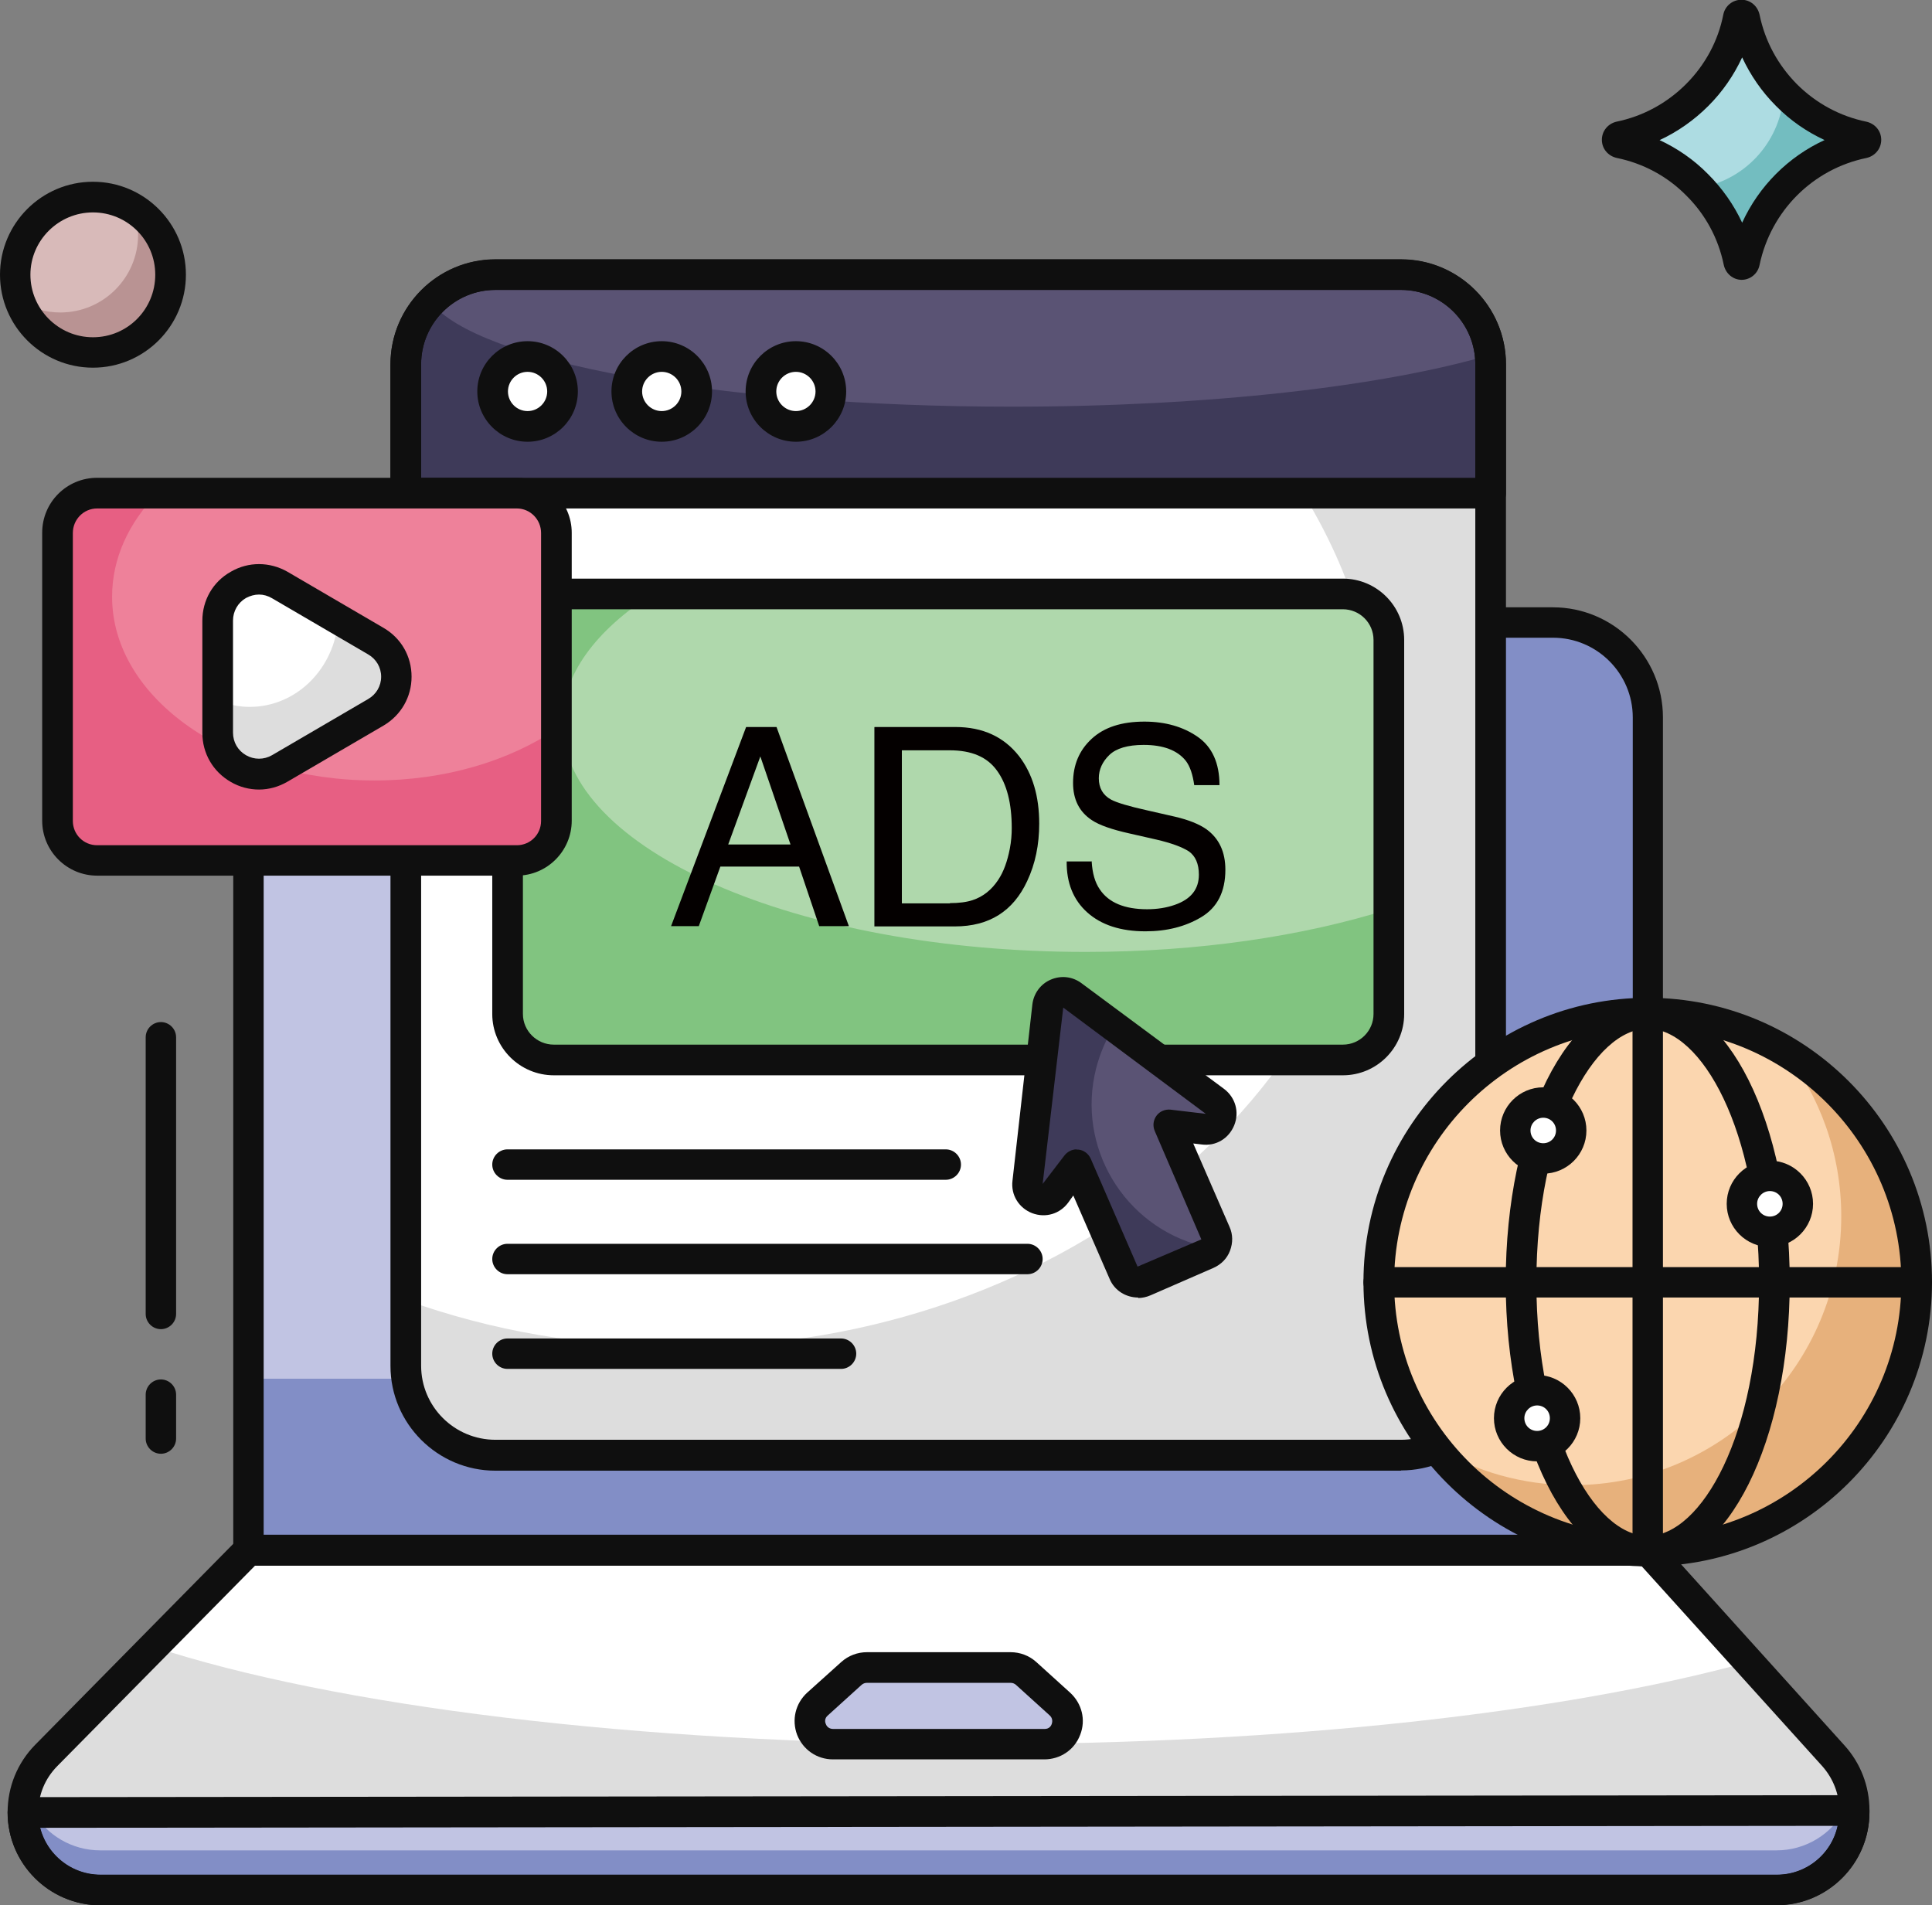
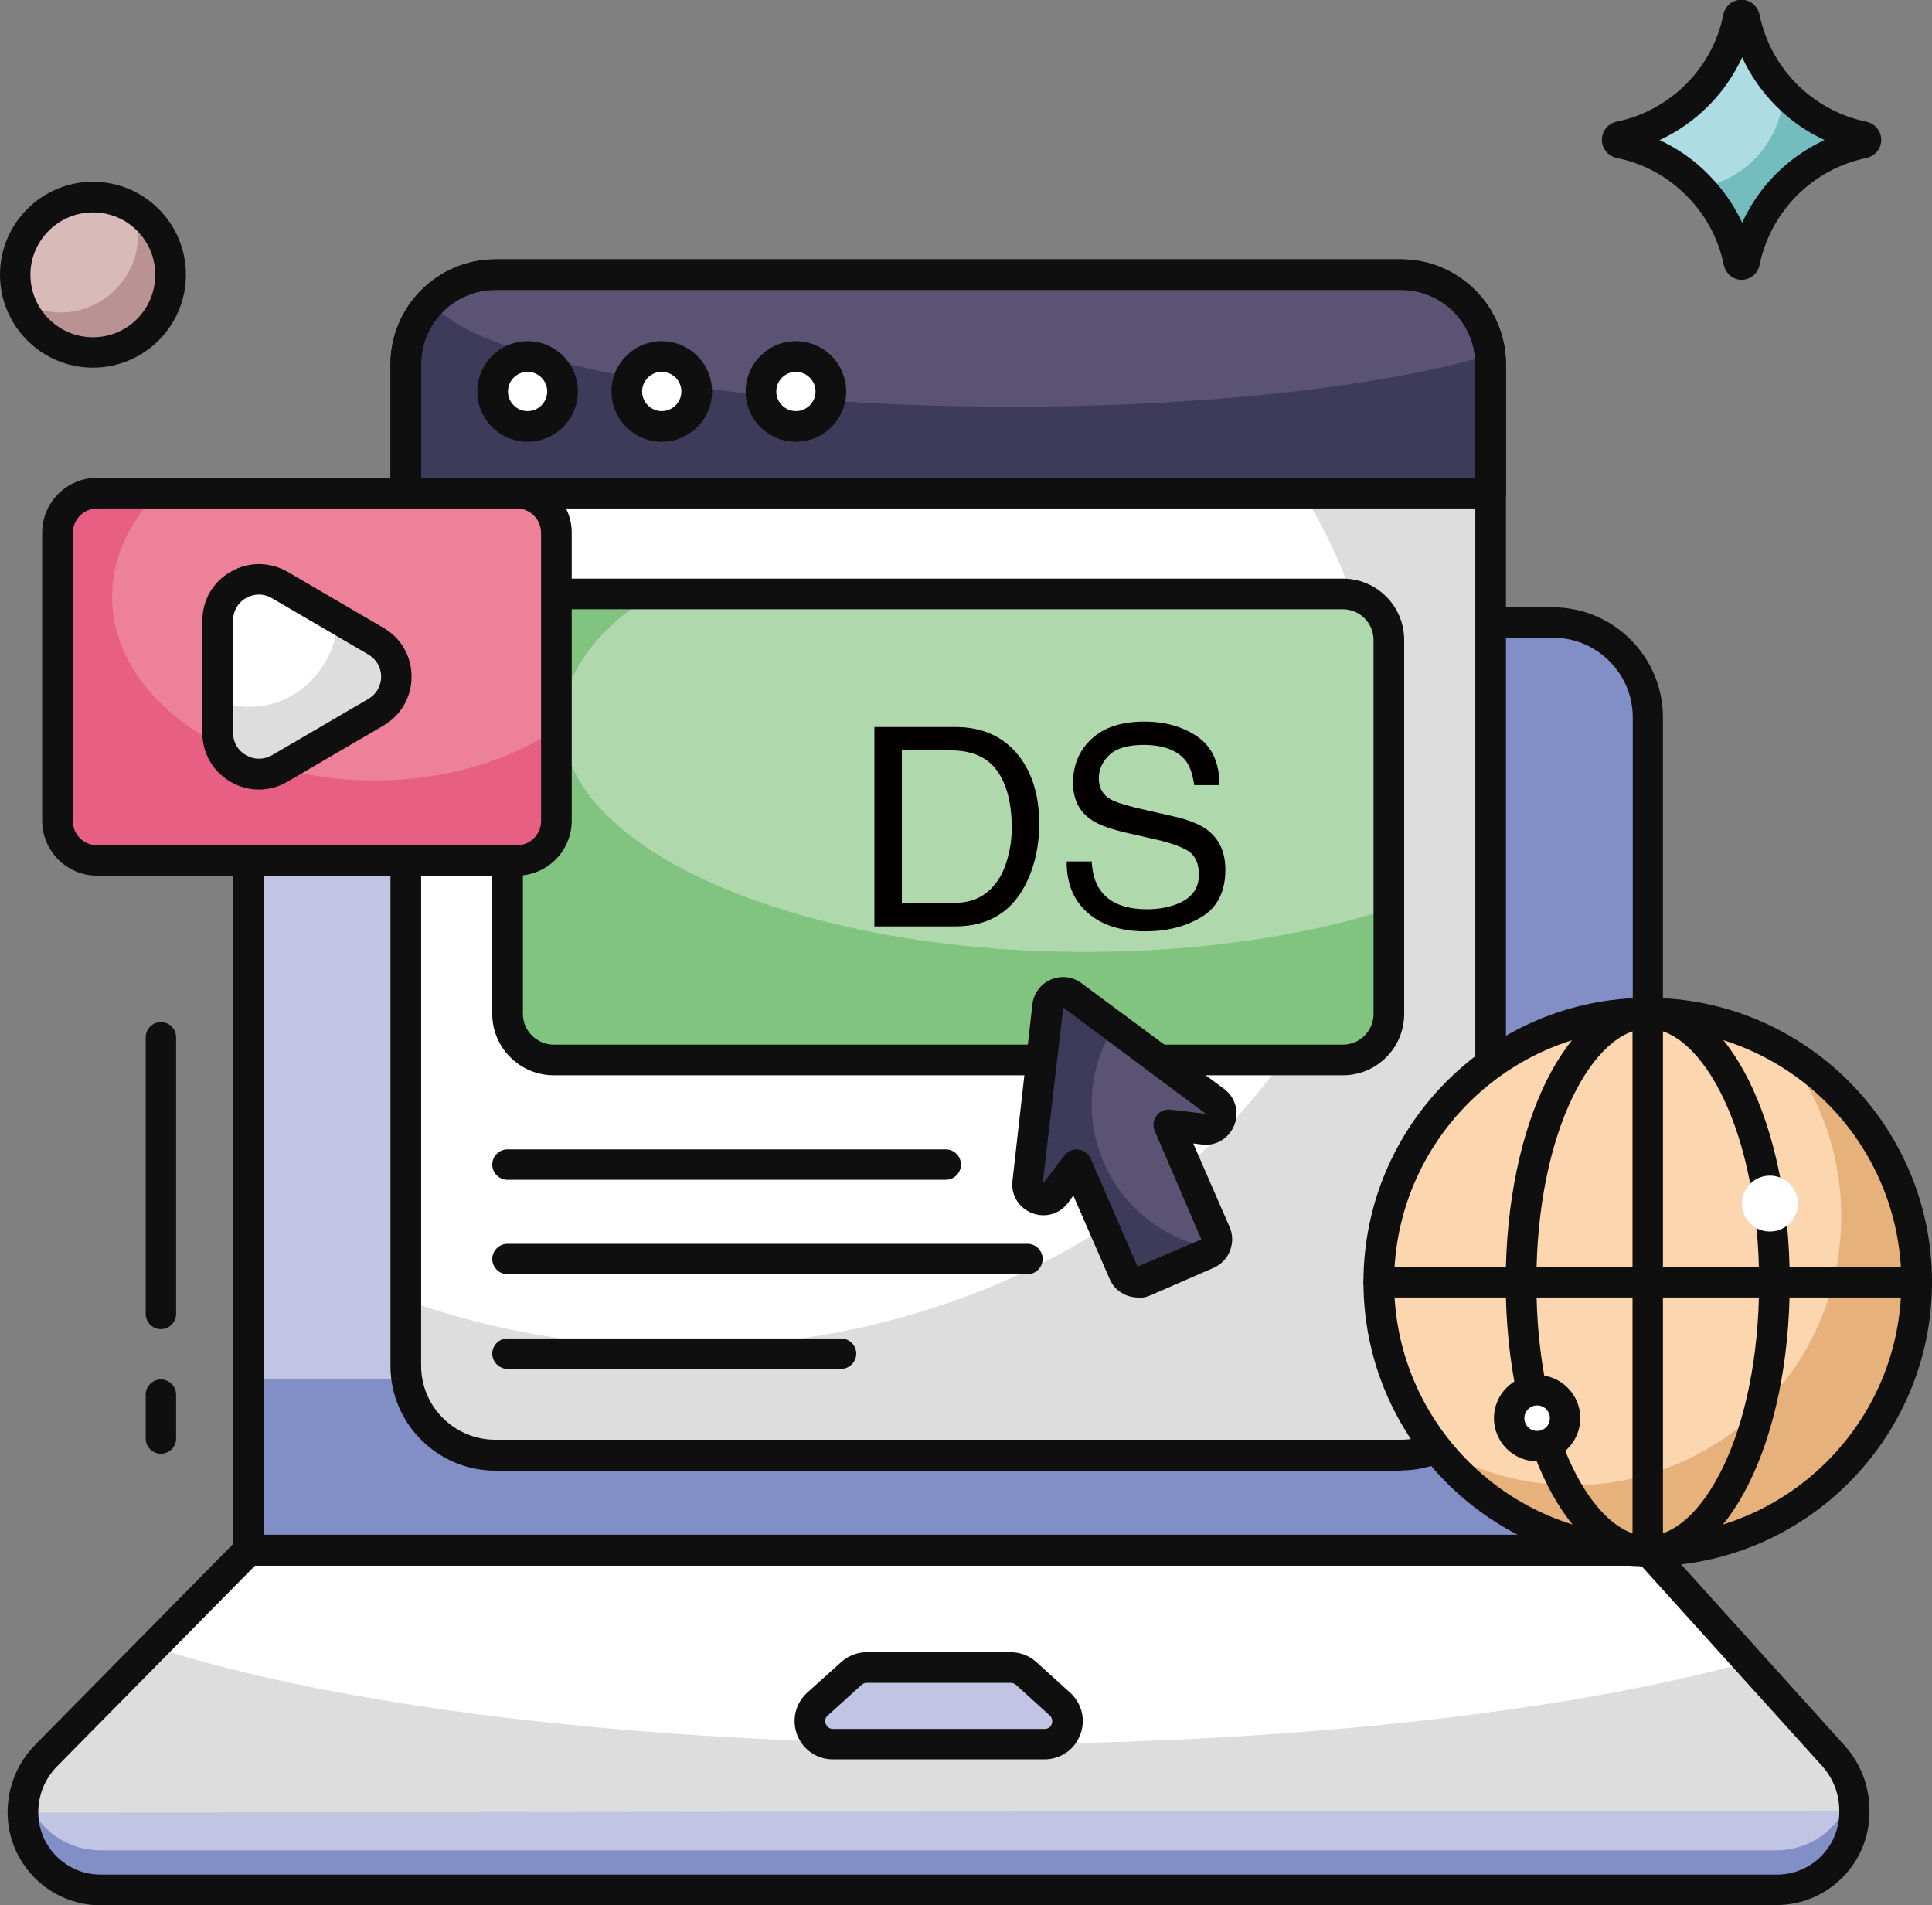
<svg xmlns="http://www.w3.org/2000/svg" id="_レイヤー_2" viewBox="0 0 78.77 77.68">
  <rect x="0" y="0" width="78.77" height="77.68" fill="#808080" stroke="none" />
  <defs>
    <style>.cls-1{fill:#0f0f0f;}.cls-2{fill:#d8bab9;}.cls-3{fill:#ddd;}.cls-4{fill:#addce2;}.cls-5{fill:#ee819a;}.cls-6{fill:#3e3a59;}.cls-7{fill:#fbd6af;}.cls-8{fill:#81c480;}.cls-9{fill:#828ec6;}.cls-10{fill:#fff;}.cls-11{fill:#e75f83;}.cls-12{fill:#5a5374;}.cls-13{fill:#73bdc0;}.cls-14{fill:#c1c4e3;}.cls-15{fill:#040000;}.cls-16{fill:#e7b17c;}.cls-17{fill:#afd8ac;}.cls-18{fill:#b99393;}</style>
  </defs>
  <g id="_レイヤー_1-2">
    <path class="cls-10" d="M75.61,73.81v.08c0,1.75-1.42,3.16-3.16,3.16H4.1c-1.75,0-3.16-1.42-3.16-3.16,0-.87.34-1.7.95-2.32l8.25-8.37h57.05l7.57,8.39c.55.61.85,1.4.85,2.22Z" />
    <path class="cls-3" d="M75.61,73.81v.08c0,1.75-1.42,3.16-3.16,3.16H4.09c-1.75,0-3.16-1.41-3.16-3.16,0-.87.34-1.7.95-2.31l4.37-4.44c7.3,2.39,19.61,3.97,33.56,3.97,12.7,0,24.05-1.31,31.48-3.35l3.46,3.83c.54.61.85,1.4.85,2.22Z" />
    <path class="cls-14" d="M41.82,68.22l1.39,1.25c.64.58.23,1.64-.63,1.64h-8.62c-.86,0-1.27-1.06-.63-1.64l1.39-1.25c.17-.16.4-.24.63-.24h5.85c.23,0,.46.09.63.24Z" />
    <path class="cls-14" d="M67.18,63.21V29.25c0-2.14-1.73-3.87-3.87-3.87H14c-2.14,0-3.87,1.73-3.87,3.87v33.95h57.05Z" />
    <path class="cls-9" d="M67.18,29.25v33.95H10.13v-6.99h20.33c17.02,0,30.83-13.8,30.83-30.83h2.02c2.14,0,3.87,1.73,3.87,3.87Z" />
    <path class="cls-14" d="M.93,73.9c0,1.75,1.42,3.16,3.16,3.16h68.35c1.75,0,3.16-1.42,3.16-3.16v-.08l-74.67.08Z" />
    <path class="cls-9" d="M75.61,73.81v.09c0,1.75-1.42,3.17-3.17,3.17H4.1c-1.75,0-3.17-1.42-3.17-3.17h.44c.55.92,1.56,1.54,2.72,1.54h68.34c1.19,0,2.23-.66,2.77-1.63h.4Z" />
    <path class="cls-1" d="M72.44,77.68H4.1c-2.09,0-3.79-1.7-3.79-3.79,0-1.04.4-2.02,1.13-2.76l8.25-8.37c.12-.12.28-.19.44-.19h57.05c.18,0,.34.07.46.21l7.57,8.39c.65.72,1.01,1.66,1.01,2.63v.08c0,2.09-1.7,3.79-3.79,3.79ZM10.4,63.83l-8.07,8.18c-.5.51-.77,1.17-.77,1.88,0,1.4,1.14,2.54,2.54,2.54h68.35c1.4,0,2.54-1.14,2.54-2.54v-.08c0-.67-.25-1.3-.69-1.8l-7.39-8.18H10.4Z" />
-     <path class="cls-1" d="M72.44,77.68H4.1c-2.09,0-3.79-1.7-3.79-3.79,0-.34.28-.62.62-.62l74.67-.08c.19.03.32.07.44.18.12.12.18.28.18.44v.08c0,2.09-1.7,3.79-3.79,3.79ZM1.63,74.52c.28,1.1,1.28,1.92,2.46,1.92h68.35c1.22,0,2.24-.86,2.48-2l-73.29.08Z" />
    <path class="cls-1" d="M67.18,63.83H10.13c-.34,0-.62-.28-.62-.62V29.25c0-2.48,2.02-4.49,4.49-4.49h49.31c2.48,0,4.49,2.02,4.49,4.49v33.95c0,.34-.28.62-.62.62ZM10.76,62.59h55.81V29.25c0-1.79-1.46-3.25-3.25-3.25H14c-1.79,0-3.25,1.46-3.25,3.25v33.33Z" />
    <path class="cls-1" d="M42.58,71.73h-8.62c-.65,0-1.22-.39-1.46-1-.23-.61-.07-1.28.41-1.72l1.39-1.25c.29-.26.66-.4,1.05-.4h5.85c.39,0,.76.14,1.05.4t0,0l1.38,1.25c.48.44.65,1.11.41,1.72-.23.61-.81,1-1.46,1ZM35.34,68.61c-.08,0-.15.03-.21.08l-1.38,1.25c-.15.13-.11.29-.08.35.02.06.1.2.3.2h8.62c.2,0,.27-.14.29-.2.02-.06.06-.22-.08-.35l-1.38-1.25c-.06-.05-.13-.08-.21-.08h-5.85Z" />
    <path class="cls-1" d="M6.56,59.27c-.34,0-.62-.28-.62-.62v-1.79c0-.34.28-.62.62-.62s.62.28.62.62v1.79c0,.34-.28.62-.62.62Z" />
    <path class="cls-1" d="M6.56,54.19c-.34,0-.62-.28-.62-.62v-11.28c0-.34.28-.62.62-.62s.62.28.62.62v11.28c0,.34-.28.62-.62.62Z" />
    <path class="cls-10" d="M60.77,14.85v40.83c0,2.01-1.63,3.65-3.66,3.65H20.2c-2.01,0-3.66-1.63-3.66-3.65V14.85c0-2.02,1.64-3.66,3.66-3.66h36.92c2.02,0,3.66,1.63,3.66,3.66Z" />
    <path class="cls-3" d="M60.77,14.85v40.83c0,2.02-1.63,3.65-3.65,3.65H20.19c-2.01,0-3.65-1.63-3.65-3.65v-2.68c3.44,1.24,7.24,1.92,11.23,1.92,15.76,0,28.51-10.68,28.51-23.88,0-8.27-5.02-15.56-12.66-19.85h13.49c2.02,0,3.65,1.63,3.65,3.65Z" />
    <path class="cls-12" d="M60.77,20.11v-5.25c0-2.02-1.63-3.66-3.66-3.66H20.2c-2.01,0-3.66,1.63-3.66,3.66v5.25h44.23Z" />
    <path class="cls-6" d="M60.77,14.85v5.25H16.54v-5.25c0-.99.39-1.88,1.03-2.53,1.84,2.41,11.74,4.26,23.68,4.26,8.03,0,15.14-.83,19.5-2.11,0,.13.02.26.02.38Z" />
    <path class="cls-1" d="M57.12,59.96H20.2c-2.36,0-4.28-1.92-4.28-4.27V14.85c0-2.36,1.92-4.28,4.28-4.28h36.92c2.36,0,4.28,1.92,4.28,4.28v40.83c0,2.35-1.92,4.27-4.28,4.27ZM20.2,11.82c-1.67,0-3.03,1.36-3.03,3.03v40.83c0,1.67,1.36,3.02,3.03,3.02h36.92c1.67,0,3.03-1.36,3.03-3.02V14.85c0-1.67-1.36-3.03-3.03-3.03H20.2Z" />
    <path class="cls-1" d="M60.77,20.73H16.54c-.34,0-.62-.28-.62-.62v-5.25c0-2.36,1.92-4.28,4.28-4.28h36.92c2.36,0,4.28,1.92,4.28,4.28v5.25c0,.34-.28.62-.62.62ZM17.16,19.48h42.99v-4.63c0-1.67-1.36-3.03-3.03-3.03H20.2c-1.67,0-3.03,1.36-3.03,3.03v4.63Z" />
    <circle class="cls-10" cx="21.51" cy="15.96" r="1.43" />
    <path class="cls-1" d="M21.51,18.01c-1.13,0-2.05-.92-2.05-2.05s.92-2.05,2.05-2.05,2.05.92,2.05,2.05-.92,2.05-2.05,2.05ZM21.51,15.16c-.44,0-.8.36-.8.8s.36.8.8.8.8-.36.8-.8-.36-.8-.8-.8Z" />
    <circle class="cls-10" cx="26.98" cy="15.96" r="1.43" />
    <path class="cls-1" d="M26.98,18.01c-1.13,0-2.05-.92-2.05-2.05s.92-2.05,2.05-2.05,2.05.92,2.05,2.05-.92,2.05-2.05,2.05ZM26.98,15.16c-.44,0-.8.36-.8.8s.36.8.8.8.8-.36.8-.8-.36-.8-.8-.8Z" />
    <circle class="cls-10" cx="32.45" cy="15.96" r="1.43" />
    <path class="cls-1" d="M32.45,18.01c-1.13,0-2.05-.92-2.05-2.05s.92-2.05,2.05-2.05,2.05.92,2.05,2.05-.92,2.05-2.05,2.05ZM32.45,15.16c-.44,0-.8.36-.8.8s.36.8.8.8.8-.36.8-.8-.36-.8-.8-.8Z" />
    <path class="cls-4" d="M75.99,5.83c-2.43.5-4.34,2.42-4.84,4.85-.03.14-.22.14-.25,0-.25-1.22-.85-2.3-1.7-3.15-.84-.84-1.92-1.45-3.14-1.7-.14-.03-.14-.22,0-.25,1.22-.25,2.3-.86,3.15-1.7s1.45-1.93,1.69-3.15c.03-.14.22-.14.25,0,.25,1.22.85,2.3,1.69,3.15.84.84,1.93,1.45,3.15,1.7.14.03.14.22,0,.25Z" />
    <path class="cls-13" d="M76,5.83c-2.44.5-4.35,2.42-4.85,4.85-.03.14-.22.14-.25,0-.24-1.16-.79-2.21-1.57-3.03,1.89-.34,3.32-1.95,3.4-3.92.03.05.08.1.12.14.84.84,1.93,1.45,3.15,1.7.14.03.14.23,0,.25Z" />
    <path class="cls-1" d="M71.02,11.41c-.36,0-.66-.25-.74-.61-.22-1.08-.75-2.06-1.53-2.83-.78-.79-1.76-1.31-2.83-1.53-.36-.08-.61-.38-.61-.74s.25-.66.6-.74c1.07-.22,2.05-.75,2.83-1.53.78-.78,1.31-1.76,1.52-2.83.07-.36.38-.61.74-.61s.66.25.74.61c.22,1.08.75,2.05,1.52,2.83.78.78,1.76,1.31,2.83,1.53.36.08.61.38.61.74s-.25.66-.6.74c0,0,0,0,0,0-2.19.45-3.9,2.16-4.36,4.36-.07.36-.38.61-.74.61ZM67.66,5.71c.73.34,1.4.8,1.98,1.39.58.58,1.05,1.25,1.39,1.98.68-1.49,1.88-2.69,3.36-3.37-.73-.34-1.4-.8-1.98-1.39-.58-.58-1.04-1.25-1.38-1.98-.34.73-.8,1.4-1.38,1.98s-1.25,1.05-1.98,1.39ZM75.99,5.83h0,0Z" />
    <path class="cls-2" d="M6.95,11.2c0,1.75-1.42,3.17-3.16,3.17s-3.17-1.42-3.17-3.17,1.42-3.16,3.17-3.16,3.16,1.42,3.16,3.16Z" />
    <path class="cls-18" d="M6.95,11.2c0,1.75-1.42,3.17-3.16,3.17-1.37,0-2.54-.87-2.98-2.09.48.29,1.05.46,1.65.46,1.75,0,3.17-1.42,3.17-3.17,0-.37-.06-.73-.18-1.05.9.55,1.5,1.55,1.5,2.68Z" />
    <path class="cls-1" d="M3.79,14.99c-2.09,0-3.79-1.7-3.79-3.79s1.7-3.79,3.79-3.79,3.79,1.7,3.79,3.79-1.7,3.79-3.79,3.79ZM3.79,8.66c-1.4,0-2.55,1.14-2.55,2.54s1.14,2.55,2.55,2.55,2.54-1.14,2.54-2.55-1.14-2.54-2.54-2.54Z" />
    <path class="cls-17" d="M56.62,26.09v15.25c0,1.04-.85,1.88-1.88,1.88H22.58c-1.04,0-1.89-.84-1.89-1.88v-15.25c0-1.04.85-1.88,1.89-1.88h32.17c1.03,0,1.88.84,1.88,1.88Z" />
    <path class="cls-8" d="M56.62,37.08v4.26c0,1.04-.85,1.88-1.88,1.88H22.57c-1.04,0-1.89-.84-1.89-1.88v-15.25c0-1.04.85-1.88,1.89-1.88h4.04c-2.33,1.5-3.68,3.3-3.68,5.25,0,5.17,9.55,9.35,21.33,9.35,4.61,0,8.87-.64,12.36-1.74Z" />
    <path class="cls-1" d="M54.75,43.84H22.58c-1.38,0-2.51-1.12-2.51-2.5v-15.25c0-1.38,1.13-2.5,2.51-2.5h32.17c1.38,0,2.5,1.12,2.5,2.5v15.25c0,1.38-1.12,2.5-2.5,2.5ZM22.58,24.84c-.7,0-1.26.56-1.26,1.25v15.25c0,.69.57,1.25,1.26,1.25h32.17c.69,0,1.25-.56,1.25-1.25v-15.25c0-.69-.56-1.25-1.25-1.25H22.58Z" />
    <path class="cls-1" d="M34.29,55.81h-13.6c-.34,0-.62-.28-.62-.62s.28-.62.62-.62h13.6c.34,0,.62.28.62.62s-.28.62-.62.62Z" />
    <path class="cls-1" d="M41.89,51.95h-21.2c-.34,0-.62-.28-.62-.62s.28-.62.62-.62h21.2c.34,0,.62.28.62.62s-.28.62-.62.62Z" />
    <path class="cls-1" d="M38.56,48.1h-17.87c-.34,0-.62-.28-.62-.62s.28-.62.62-.62h17.87c.34,0,.62.28.62.62s-.28.62-.62.62Z" />
-     <path class="cls-15" d="M30.42,29.64h1.24l2.95,8.12h-1.21l-.82-2.43h-3.21l-.88,2.43h-1.13l3.06-8.12ZM32.23,34.43l-1.23-3.59-1.31,3.59h2.54Z" />
    <path class="cls-15" d="M35.66,29.64h3.29c1.12,0,1.98.4,2.6,1.19.55.72.82,1.63.82,2.75,0,.86-.16,1.64-.49,2.34-.57,1.23-1.55,1.85-2.95,1.85h-3.28v-8.12ZM38.73,36.82c.37,0,.68-.04.92-.12.43-.14.78-.42,1.05-.83.22-.33.37-.75.47-1.26.06-.31.08-.59.08-.85,0-1.01-.2-1.79-.6-2.34-.4-.56-1.04-.83-1.93-.83h-1.95v6.24h1.96Z" />
    <path class="cls-15" d="M44.51,35.14c.03.46.13.83.33,1.12.36.54,1.01.81,1.93.81.41,0,.79-.06,1.13-.18.66-.23.98-.64.98-1.23,0-.44-.14-.76-.41-.95-.28-.18-.72-.34-1.32-.48l-1.1-.25c-.72-.16-1.23-.34-1.53-.54-.52-.34-.77-.85-.77-1.52,0-.73.25-1.33.76-1.8.51-.47,1.22-.7,2.15-.7.85,0,1.58.21,2.17.62s.89,1.07.89,1.97h-1.03c-.06-.43-.17-.77-.35-1-.34-.42-.91-.64-1.71-.64-.65,0-1.12.14-1.4.41-.28.27-.43.59-.43.95,0,.4.17.69.5.87.22.12.71.27,1.48.44l1.14.26c.55.13.97.3,1.27.51.52.38.77.93.77,1.65,0,.9-.33,1.54-.98,1.93-.65.39-1.41.58-2.28.58-1.01,0-1.8-.26-2.37-.77-.57-.51-.85-1.21-.84-2.08h1.03Z" />
    <path class="cls-12" d="M49.07,46.03l-1.43-.17,1.91,4.4c.14.32,0,.71-.33.85l-2.57,1.12c-.32.14-.71,0-.85-.33l-1.91-4.4-.85,1.16c-.39.53-1.23.21-1.16-.45l.81-7.18c.05-.49.62-.74,1.02-.44l5.81,4.3c.53.4.19,1.23-.46,1.15Z" />
    <path class="cls-6" d="M49.48,50.9c-.06.09-.14.17-.26.21l-2.57,1.12c-.32.14-.7-.01-.84-.33l-1.92-4.39-.85,1.16c-.38.53-1.23.2-1.15-.46l.81-7.18c.05-.49.62-.74,1.02-.44l1.7,1.26c-.32.51-.57,1.09-.73,1.71-.81,3.19,1.13,6.43,4.31,7.24.16.04.31.07.47.1Z" />
    <path class="cls-1" d="M46.4,52.9c-.49,0-.96-.28-1.16-.76l-1.48-3.4-.2.28c-.34.47-.93.65-1.48.44-.54-.21-.87-.74-.8-1.32l.81-7.18c.05-.45.33-.84.75-1.02s.89-.13,1.26.15l5.8,4.3c.47.35.64.95.42,1.49-.22.54-.75.86-1.33.78l-.34-.04,1.48,3.4c.14.31.14.65.02.97-.12.32-.36.56-.67.7l-2.57,1.12c-.16.07-.34.11-.5.11ZM43.9,46.87s.05,0,.07,0c.22.02.41.17.5.37l1.91,4.4,2.6-1.11-1.9-4.42c-.09-.21-.06-.44.07-.62.13-.18.35-.27.57-.25l1.43.17s0,0,.01,0c0,0,0,0,0,0l-5.81-4.33-.84,7.19.88-1.15c.12-.16.31-.26.5-.26Z" />
    <circle class="cls-7" cx="67.18" cy="52.28" r="10.96" />
    <path class="cls-16" d="M78.14,52.28c0,6.05-4.91,10.96-10.96,10.96-3.5,0-6.62-1.64-8.63-4.21,1.63.96,3.53,1.52,5.56,1.52,6.06,0,10.96-4.91,10.96-10.96,0-2.55-.87-4.9-2.34-6.77,3.23,1.91,5.41,5.43,5.41,9.46Z" />
    <path class="cls-1" d="M67.18,63.86c-6.39,0-11.59-5.2-11.59-11.59s5.2-11.59,11.59-11.59,11.59,5.2,11.59,11.59-5.2,11.59-11.59,11.59ZM67.18,41.94c-5.7,0-10.34,4.64-10.34,10.34s4.64,10.34,10.34,10.34,10.34-4.64,10.34-10.34-4.64-10.34-10.34-10.34Z" />
    <path class="cls-1" d="M67.18,63.86c-3.25,0-5.79-5.09-5.79-11.59s2.54-11.59,5.79-11.59,5.79,5.09,5.79,11.59-2.54,11.59-5.79,11.59ZM67.18,41.94c-2.19,0-4.54,4.15-4.54,10.34s2.35,10.34,4.54,10.34,4.54-4.15,4.54-10.34-2.35-10.34-4.54-10.34Z" />
    <path class="cls-1" d="M67.18,63.86c-.34,0-.62-.28-.62-.62v-21.93c0-.34.28-.62.62-.62s.62.28.62.62v21.93c0,.34-.28.62-.62.62Z" />
    <path class="cls-1" d="M78.14,52.9h-21.93c-.34,0-.62-.28-.62-.62s.28-.62.62-.62h21.93c.34,0,.62.28.62.62s-.28.62-.62.62Z" />
-     <circle class="cls-10" cx="62.92" cy="46.08" r="1.14" />
-     <path class="cls-1" d="M62.92,47.85c-.97,0-1.76-.79-1.76-1.76s.79-1.76,1.76-1.76,1.76.79,1.76,1.76-.79,1.76-1.76,1.76ZM62.92,45.57c-.28,0-.52.23-.52.52s.23.52.52.52.52-.23.52-.52-.23-.52-.52-.52Z" />
    <circle class="cls-10" cx="72.16" cy="49.07" r="1.14" />
-     <path class="cls-1" d="M72.16,50.84c-.97,0-1.76-.79-1.76-1.76s.79-1.76,1.76-1.76,1.76.79,1.76,1.76-.79,1.76-1.76,1.76ZM72.16,48.56c-.28,0-.52.23-.52.52s.23.52.52.52.52-.23.52-.52-.23-.52-.52-.52Z" />
    <circle class="cls-10" cx="62.67" cy="57.82" r="1.14" />
    <path class="cls-1" d="M62.67,59.58c-.97,0-1.76-.79-1.76-1.76s.79-1.76,1.76-1.76,1.76.79,1.76,1.76-.79,1.76-1.76,1.76ZM62.67,57.3c-.28,0-.52.23-.52.52s.23.52.52.52.52-.23.52-.52-.23-.52-.52-.52Z" />
    <path class="cls-5" d="M2.35,33.46v-11.74c0-.89.72-1.62,1.61-1.62h17.11c.89,0,1.61.73,1.61,1.62v11.74c0,.89-.72,1.61-1.61,1.61H3.96c-.89,0-1.61-.72-1.61-1.61Z" />
    <path class="cls-11" d="M22.68,29.72v3.75c0,.89-.72,1.61-1.61,1.61H3.96c-.89,0-1.61-.72-1.61-1.61v-11.74c0-.89.72-1.62,1.61-1.62h2.46c-1.17,1.2-1.85,2.65-1.85,4.22,0,4.14,4.79,7.49,10.7,7.49,2.88,0,5.49-.8,7.42-2.1Z" />
    <path class="cls-1" d="M21.07,35.7H3.96c-1.23,0-2.24-1-2.24-2.24v-11.74c0-1.24,1-2.24,2.24-2.24h17.11c1.23,0,2.24,1.01,2.24,2.24v11.74c0,1.23-1,2.24-2.24,2.24ZM3.96,20.73c-.55,0-.99.45-.99,1v11.74c0,.55.44.99.99.99h17.11c.55,0,.99-.44.99-.99v-11.74c0-.55-.44-1-.99-1H3.96Z" />
    <path class="cls-10" d="M15.33,29.04l-3.92,2.29c-1.12.66-2.53-.16-2.53-1.46v-4.57c0-1.3,1.41-2.11,2.53-1.46l3.92,2.29c1.11.65,1.11,2.25,0,2.9Z" />
    <path class="cls-3" d="M15.32,29.04l-3.92,2.29c-1.12.66-2.53-.16-2.53-1.45v-1.33c.41.17.85.27,1.31.27,1.91,0,3.47-1.57,3.61-3.57l1.53.9c1.12.64,1.12,2.25,0,2.89Z" />
    <path class="cls-1" d="M10.56,32.19c-.39,0-.79-.1-1.15-.31-.73-.42-1.16-1.17-1.16-2v-4.57c0-.84.43-1.59,1.16-2,.72-.42,1.59-.41,2.31,0l3.92,2.29c.72.42,1.14,1.16,1.14,1.99s-.43,1.57-1.14,1.99l-3.92,2.29c-.36.21-.76.32-1.16.32ZM10.56,24.24c-.18,0-.36.05-.53.14-.33.19-.53.54-.53.92v4.57c0,.39.2.73.53.92.33.19.73.19,1.06,0l3.92-2.29s0,0,0,0c.33-.19.53-.53.53-.91s-.2-.72-.53-.91l-3.92-2.29c-.17-.1-.35-.15-.53-.15Z" />
  </g>
</svg>